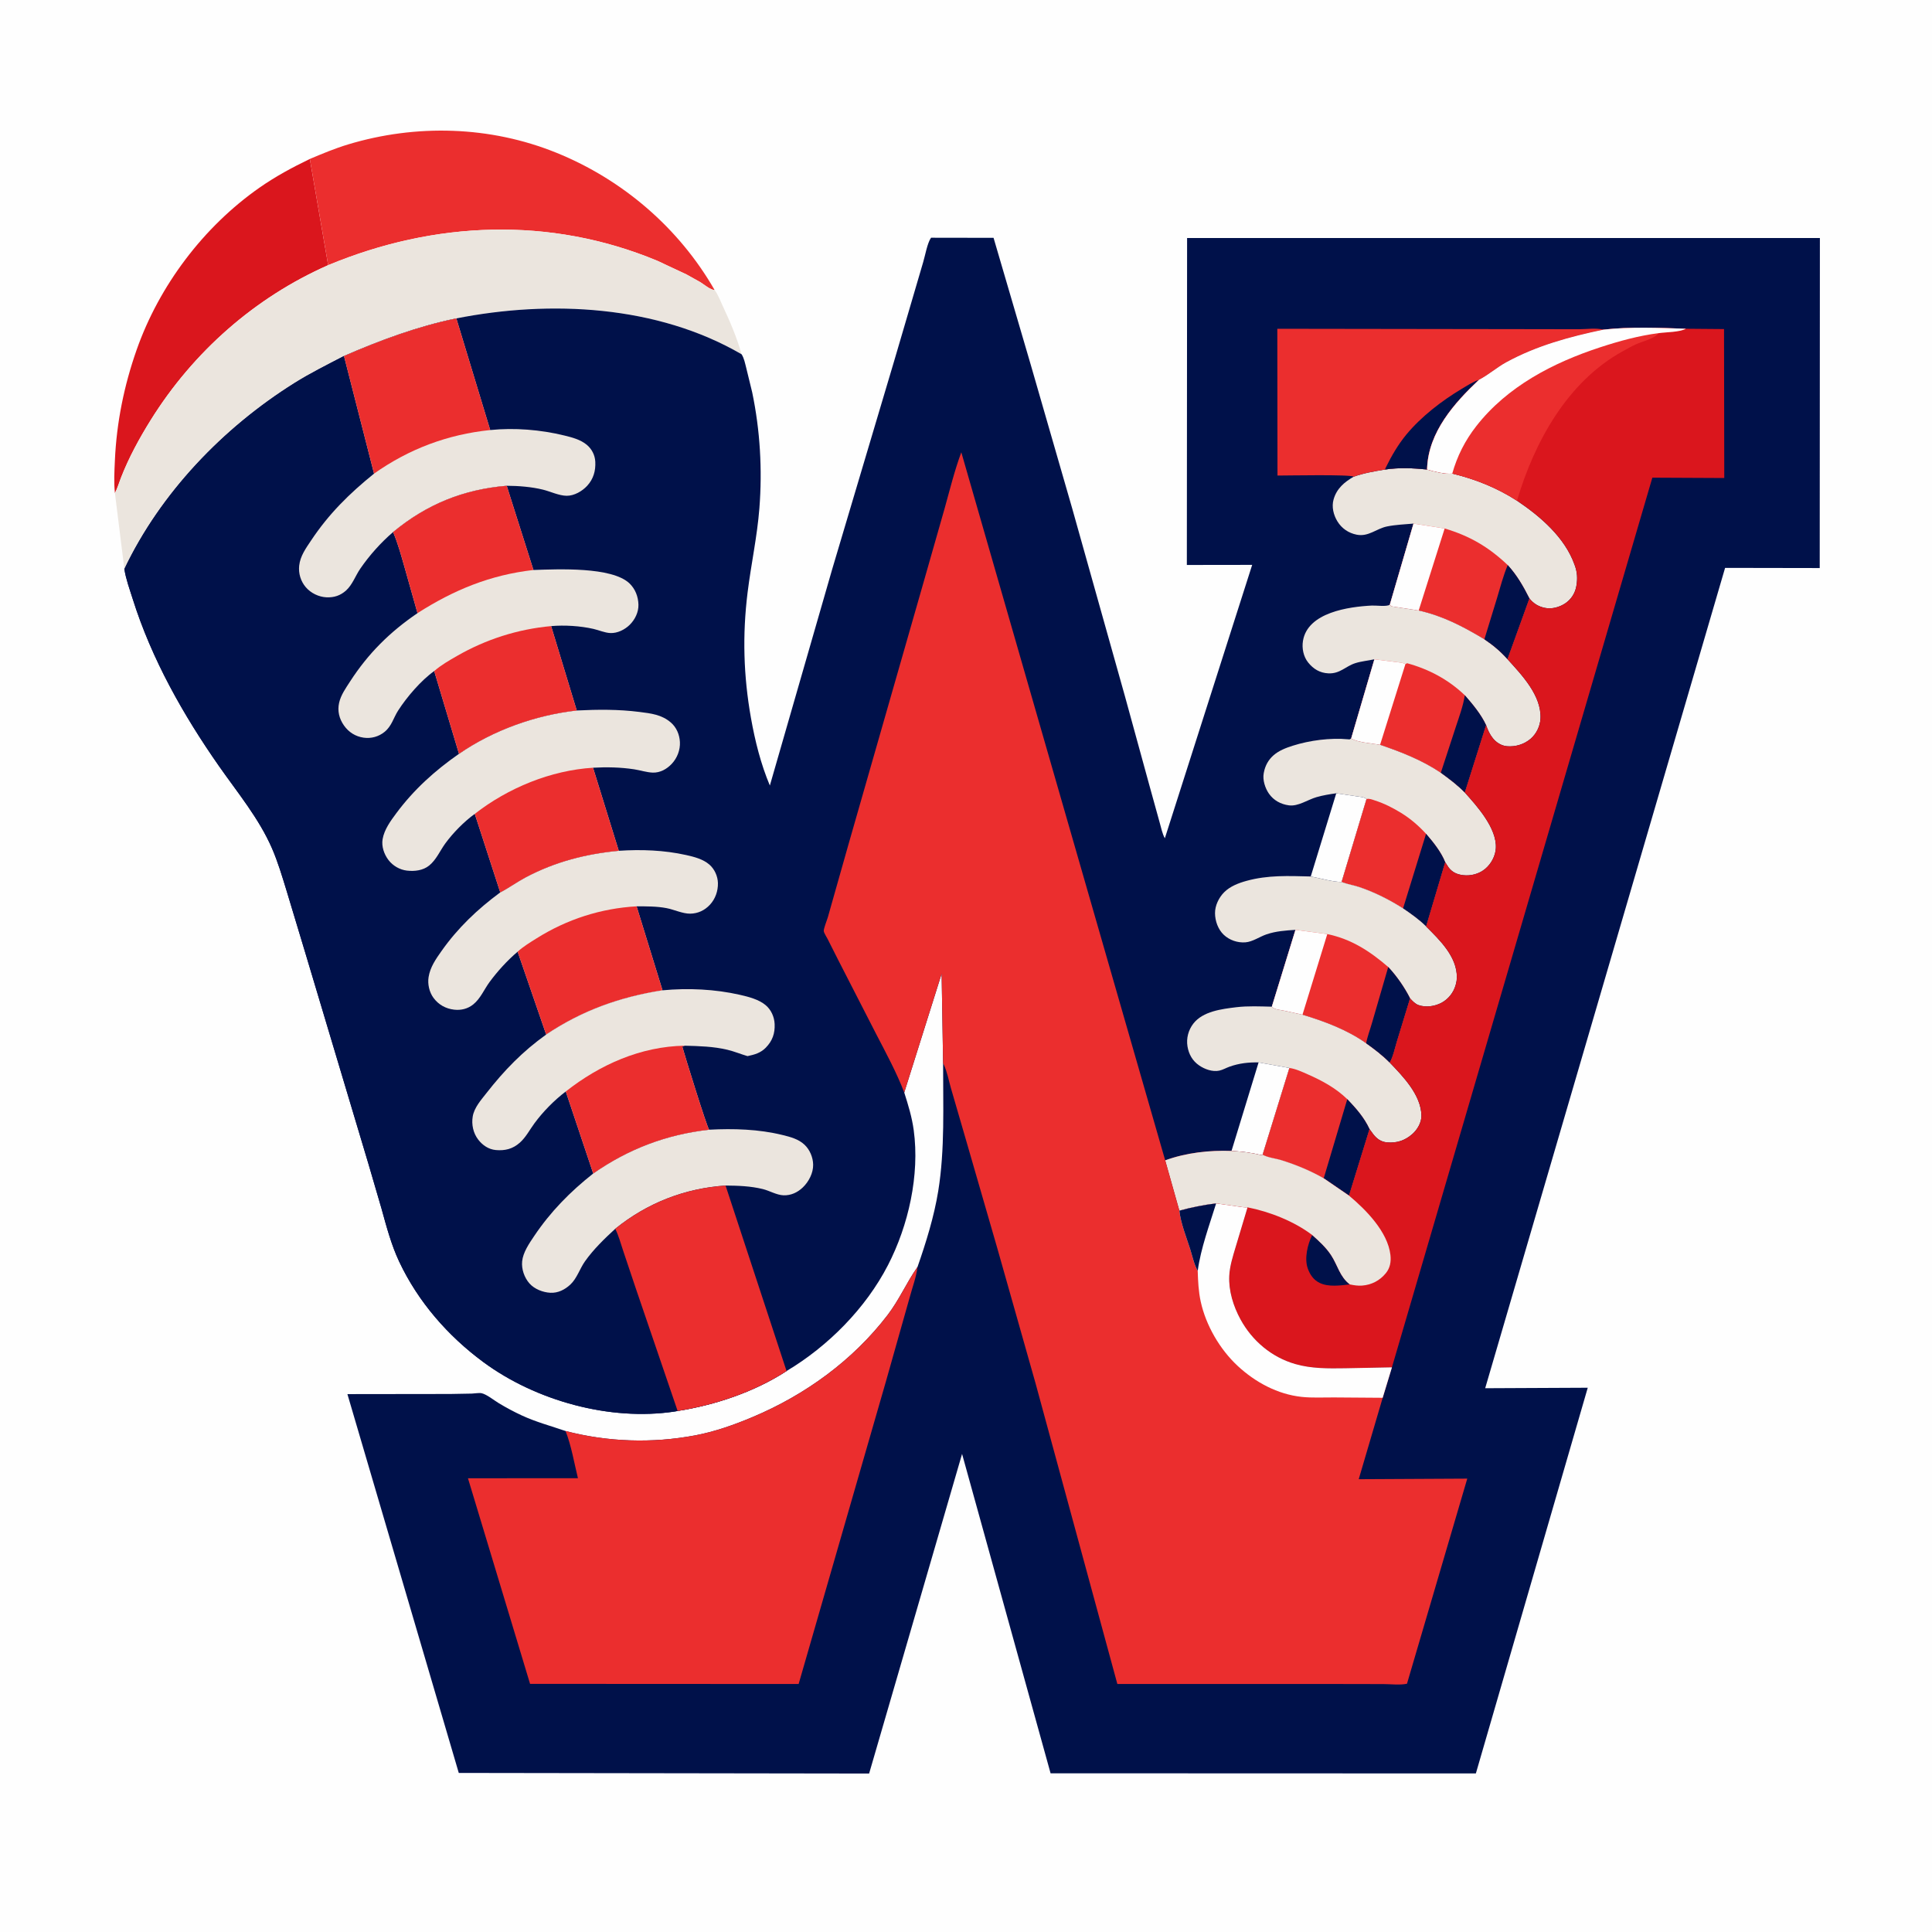
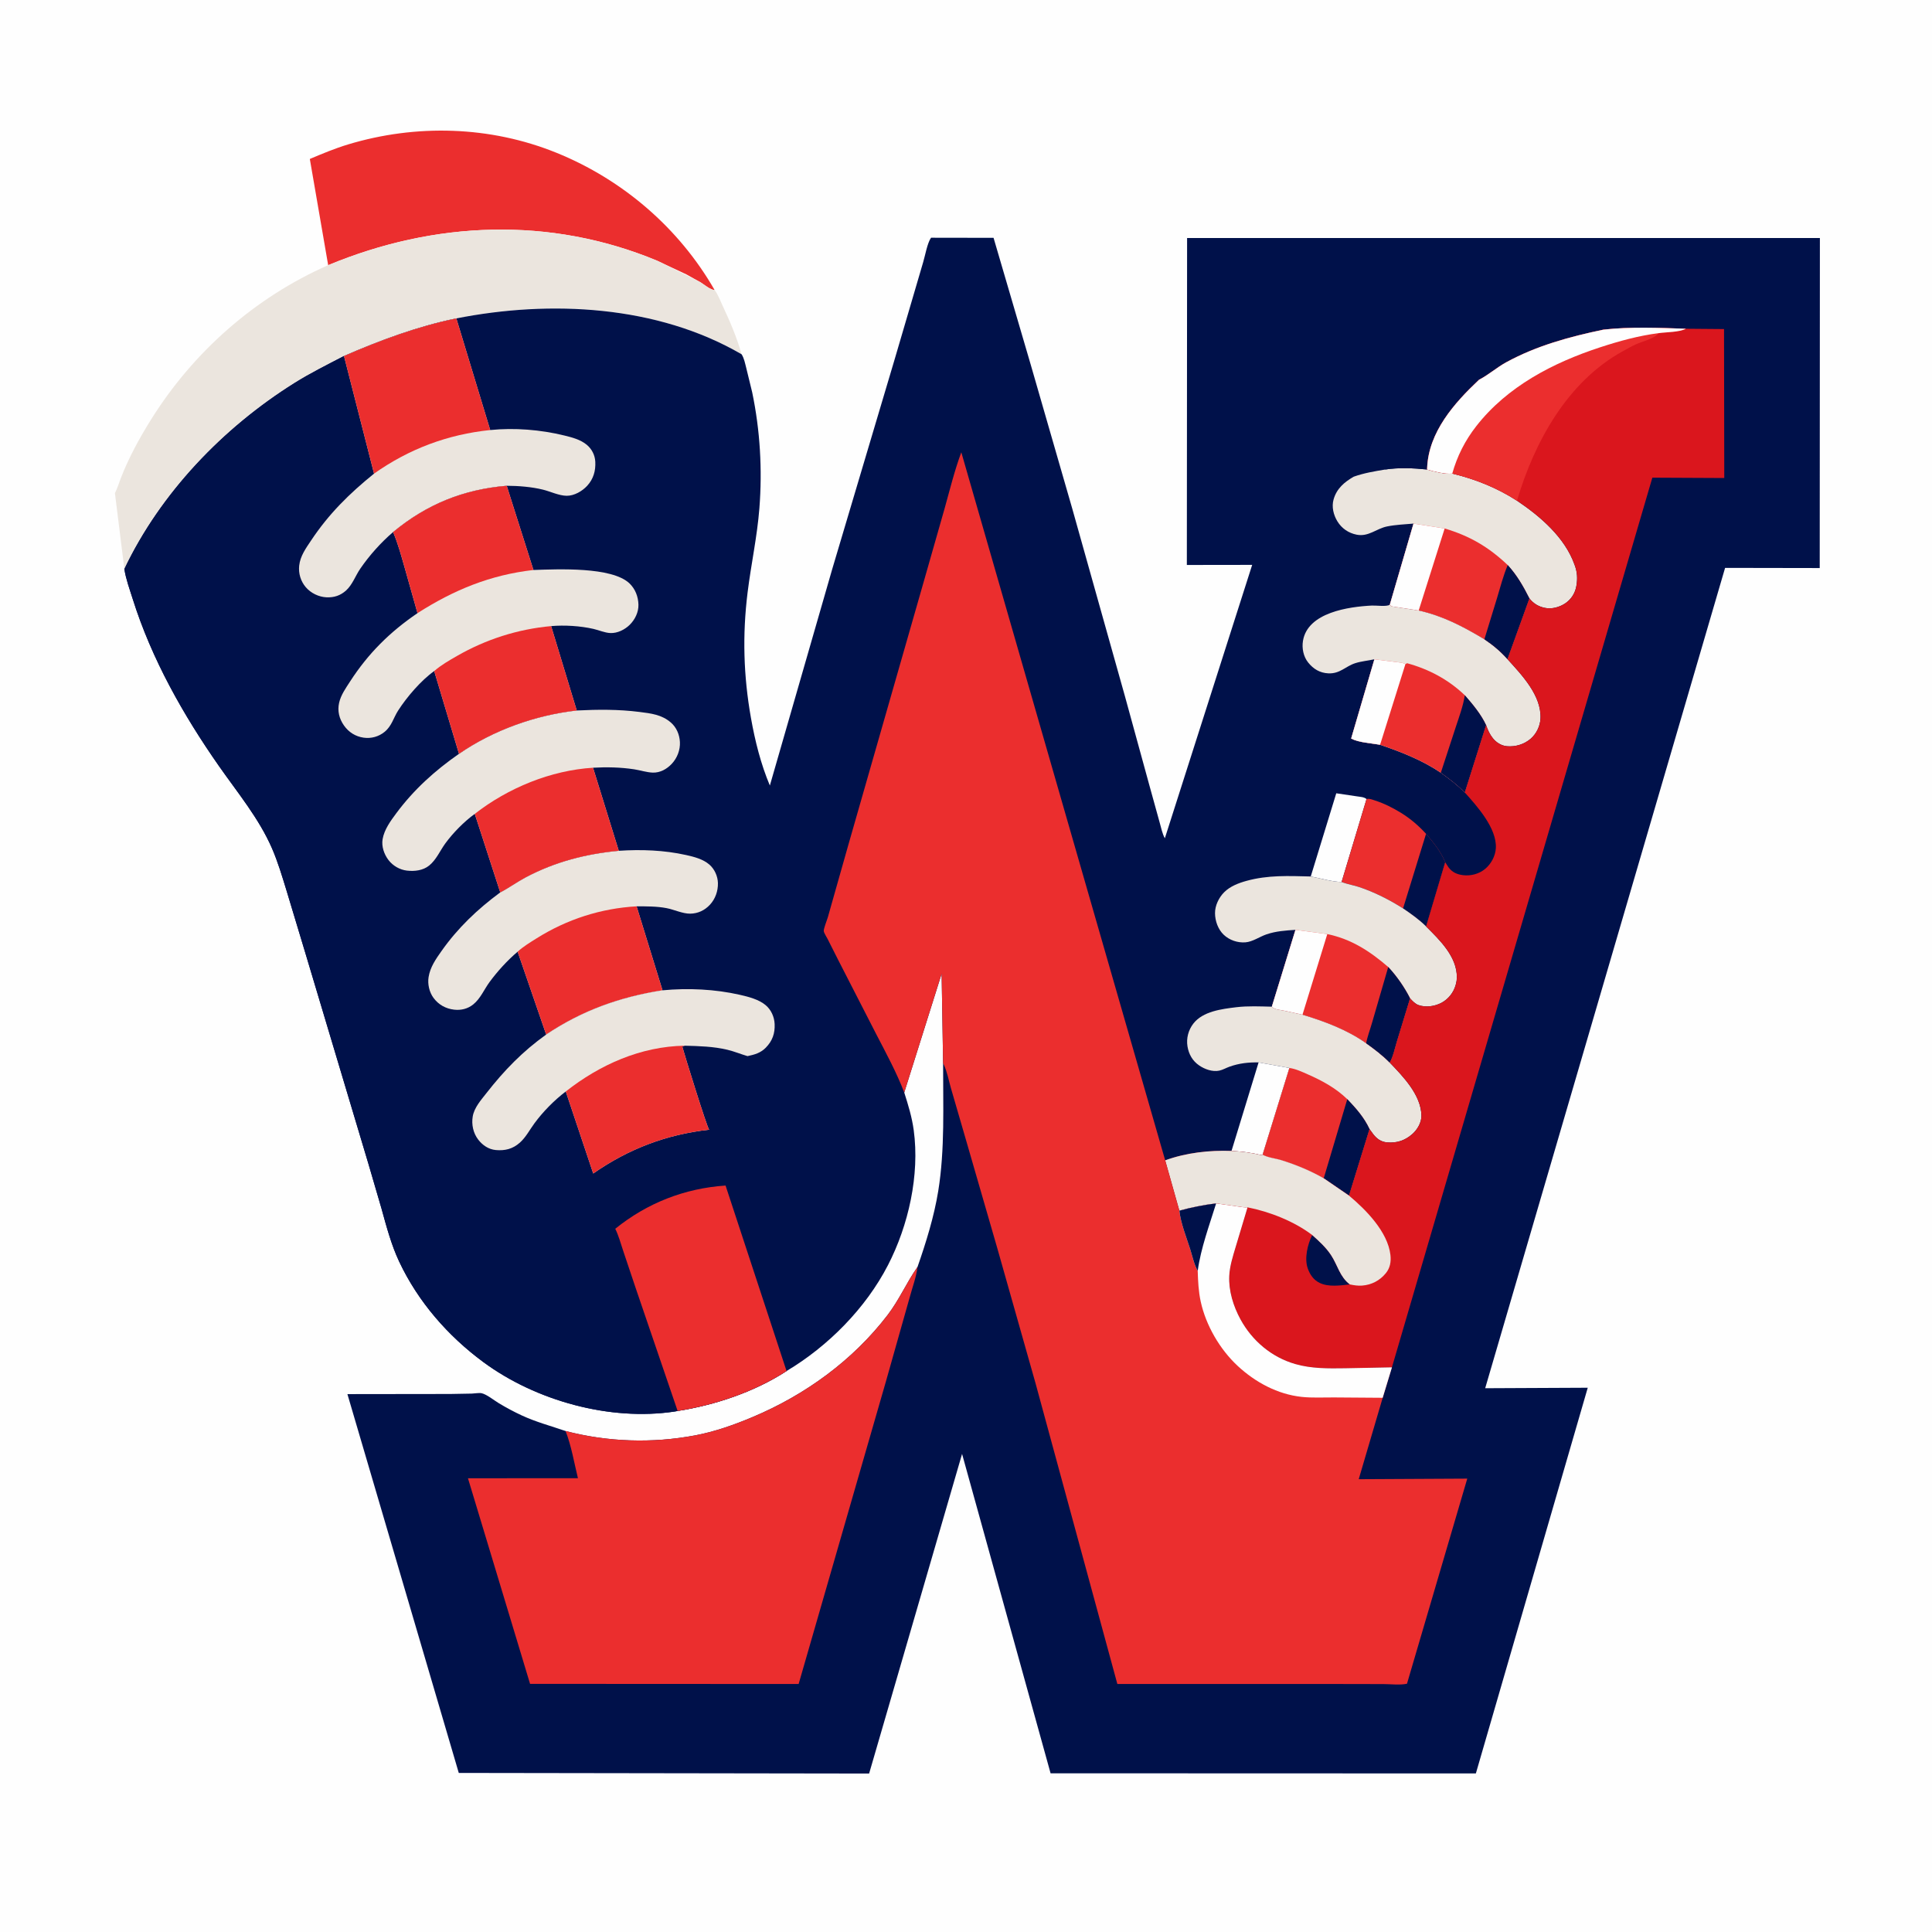
<svg xmlns="http://www.w3.org/2000/svg" version="1.1" style="display: block;" viewBox="0 0 2048 2048" width="1024" height="1024">
  <path transform="translate(0,0)" fill="rgb(254,254,254)" d="M -0 -0 L 2048 0 L 2048 2048 L -0 2048 L -0 -0 z" />
-   <path transform="translate(0,0)" fill="rgb(218,22,29)" d="M 121.832 522.72 C 120.559 511.3 121.281 499.62 121.785 488.169 C 123.557 447.936 131.523 408.666 144.897 370.676 C 168.836 302.673 215.807 240.37 274.997 198.974 C 291.908 187.146 309.874 177.439 328.429 168.503 L 347.875 281.093 C 270.117 315.372 204.836 373.105 159.91 445.069 C 147.839 464.404 136.597 484.988 128.315 506.257 C 126.201 511.685 124.496 517.555 121.832 522.72 z" />
  <path transform="translate(0,0)" fill="rgb(235,46,46)" d="M 328.429 168.503 C 341.704 162.907 355.203 157.257 369 153.095 C 441.296 131.289 519.727 133.509 589.884 161.953 C 660.03 190.392 719.883 241.712 757.52 307.463 C 752.962 307.262 746.384 301.617 742.528 299.205 L 727.679 290.916 L 696.543 276.327 C 582.942 229.194 460.574 234.274 347.875 281.093 L 328.429 168.503 z" />
-   <path transform="translate(0,0)" fill="rgb(235,229,222)" d="M 347.875 281.093 C 460.574 234.274 582.942 229.194 696.543 276.327 L 727.679 290.916 L 742.528 299.205 C 746.384 301.617 752.962 307.262 757.52 307.463 C 761.295 312.422 763.38 318.518 766.021 324.139 C 773.893 340.888 781.065 357.665 786.1 375.531 C 696.596 323.426 583.277 317.881 483.73 337.513 C 442.7 345.98 402.986 360.72 364.648 377.379 C 346.972 386.604 328.878 395.558 311.989 406.157 C 236.525 453.517 170.239 522.479 131.83 603.211 L 121.832 522.72 C 124.496 517.555 126.201 511.685 128.315 506.257 C 136.597 484.988 147.839 464.404 159.91 445.069 C 204.836 373.105 270.117 315.372 347.875 281.093 z" />
+   <path transform="translate(0,0)" fill="rgb(235,229,222)" d="M 347.875 281.093 C 460.574 234.274 582.942 229.194 696.543 276.327 L 742.528 299.205 C 746.384 301.617 752.962 307.262 757.52 307.463 C 761.295 312.422 763.38 318.518 766.021 324.139 C 773.893 340.888 781.065 357.665 786.1 375.531 C 696.596 323.426 583.277 317.881 483.73 337.513 C 442.7 345.98 402.986 360.72 364.648 377.379 C 346.972 386.604 328.878 395.558 311.989 406.157 C 236.525 453.517 170.239 522.479 131.83 603.211 L 121.832 522.72 C 124.496 517.555 126.201 511.685 128.315 506.257 C 136.597 484.988 147.839 464.404 159.91 445.069 C 204.836 373.105 270.117 315.372 347.875 281.093 z" />
  <path transform="translate(0,0)" fill="rgb(0,17,74)" d="M 786.1 375.531 C 788.861 379.823 789.761 385.11 791.042 390 L 797.348 415.827 C 805.773 456.234 808.189 497.67 804.982 538.806 C 802.643 568.807 796.183 598.155 792.489 627.961 C 786.89 673.133 788.108 716.395 796.052 761.118 C 800.379 785.472 806.471 809.86 816.079 832.698 L 882.14 603.443 L 948.182 381.512 L 978.554 278.075 C 980.669 271.145 982.986 257.482 986.952 252.005 L 1053.21 252.111 L 1092.67 386.758 L 1136.64 539.16 L 1192.53 738.217 L 1218.88 834.261 L 1229.23 871.671 C 1230.81 877.088 1232.01 883.707 1234.79 888.591 L 1327.36 598.791 L 1258.11 598.885 L 1258.37 252.335 L 1929.16 252.295 L 1928.98 602.153 L 1828.67 601.979 L 1574.36 1471.57 L 1683.08 1471.06 L 1564.48 1879.92 L 1113.66 1879.77 L 1019.83 1541.21 L 921.301 1880.03 L 486.323 1879.39 L 368.273 1477.82 L 477.363 1477.68 L 500.211 1477.26 C 502.973 1477.17 508 1476.29 510.586 1476.88 C 515.947 1478.09 523.541 1484.27 528.487 1487.27 C 536.42 1492.07 544.533 1496.43 552.948 1500.34 C 568.217 1507.43 583.756 1511.49 599.531 1516.94 C 644.375 1528.61 691.276 1530.11 736.787 1521.57 C 757.675 1517.66 778.272 1510.35 797.811 1502.12 C 853.479 1478.7 903.933 1442.21 940.891 1393.98 C 953.033 1378.14 960.782 1360.05 972.016 1343.86 L 972.575 1343.07 C 981.614 1317.18 990.187 1289.63 994.58 1262.5 C 1001.74 1218.29 999.622 1171.72 999.732 1127.01 L 998.171 1032.18 L 958.534 1158.1 C 962.749 1171.31 966.73 1184.33 968.598 1198.12 C 975.023 1245.6 963.054 1298.91 941.279 1341.13 C 917.722 1386.81 877.827 1427.09 833.786 1453.35 C 799.707 1475.47 758.306 1489.35 718.326 1495.69 L 715.353 1496.25 C 646.784 1506.67 567.972 1484.91 512.351 1443.85 C 474.726 1416.08 443.213 1379.9 423.209 1337.48 C 414.754 1319.55 409.678 1300.16 404.401 1281.11 L 390.693 1234.2 L 323.868 1010.84 L 303.688 943.881 C 299.069 928.884 294.581 913.672 288.322 899.258 C 274.594 867.64 251.772 840.164 232.116 812.04 C 194.107 757.655 160.718 698.511 140.722 635.015 C 137.463 624.665 133.497 613.942 131.83 603.211 C 170.239 522.479 236.525 453.517 311.989 406.157 C 328.878 395.558 346.972 386.604 364.648 377.379 C 402.986 360.72 442.7 345.98 483.73 337.513 C 583.277 317.881 696.596 323.426 786.1 375.531 z" />
  <path transform="translate(0,0)" fill="rgb(254,254,254)" d="M 1416.5 840.917 L 1438.82 844.224 C 1442.25 844.79 1445.82 844.768 1448.57 846.998 L 1422.13 934.945 C 1411.58 934.663 1399.89 931.057 1389.45 929.1 L 1416.5 840.917 z" />
  <path transform="translate(0,0)" fill="rgb(254,254,254)" d="M 1334.16 1126.21 L 1366.82 1132.09 L 1338.39 1224.06 L 1336.91 1224.5 C 1326.71 1221.85 1315.97 1220.6 1305.46 1220.03 L 1334.16 1126.21 z" />
-   <path transform="translate(0,0)" fill="rgb(235,229,222)" d="M 1432.28 782.893 C 1440.2 787.159 1453.85 787.87 1462.95 789.472 C 1485.63 797.236 1507.29 805.658 1527.34 819.118 C 1536.3 825.636 1545.05 832.099 1552.76 840.119 C 1565.86 854.7 1586.79 877.984 1585.66 899 C 1585.21 907.365 1580.71 915.736 1574.34 921.049 C 1567.89 926.427 1559.15 928.712 1550.87 927.701 C 1544.53 926.927 1539.39 924.675 1535.5 919.428 L 1531.99 914.016 L 1511.73 982.098 C 1504.47 974.833 1495.77 968.719 1487.3 962.964 C 1472.97 953.825 1457.1 945.8 1440.97 940.371 C 1435.26 938.447 1429.19 937.526 1423.57 935.484 L 1422.13 934.945 L 1448.57 846.998 C 1445.82 844.768 1442.25 844.79 1438.82 844.224 L 1416.5 840.917 C 1409.5 841.882 1402.32 843.056 1395.54 845.013 C 1386.16 847.715 1376.13 855.05 1366.23 853.692 C 1357.66 852.516 1350.23 848.532 1345.18 841.385 C 1341.11 835.618 1338.29 826.829 1339.57 819.804 L 1339.83 818.5 C 1341.21 811.497 1344.6 805.352 1350.02 800.628 C 1355.78 795.597 1363.2 792.761 1370.4 790.478 C 1388.32 784.792 1410.3 781.91 1429.07 783.687 L 1430.5 783.833 L 1432.28 782.893 z" />
  <path transform="translate(0,0)" fill="rgb(235,46,46)" d="M 1448.57 846.998 C 1451.76 846.25 1454.54 847.602 1457.61 848.583 C 1467.37 851.7 1476.67 856.439 1485.37 861.803 C 1495.22 867.869 1503.89 875.371 1511.68 883.875 C 1519.25 892.692 1527.67 903.095 1531.99 914.016 L 1511.73 982.098 C 1504.47 974.833 1495.77 968.719 1487.3 962.964 C 1472.97 953.825 1457.1 945.8 1440.97 940.371 C 1435.26 938.447 1429.19 937.526 1423.57 935.484 L 1422.13 934.945 L 1448.57 846.998 z" />
  <path transform="translate(0,0)" fill="rgb(0,17,74)" d="M 1511.68 883.875 C 1519.25 892.692 1527.67 903.095 1531.99 914.016 L 1511.73 982.098 C 1504.47 974.833 1495.77 968.719 1487.3 962.964 L 1511.68 883.875 z" />
  <path transform="translate(0,0)" fill="rgb(235,229,222)" d="M 1348.2 1067.13 C 1350.98 1070.22 1356.69 1070.39 1360.62 1071.19 L 1380.7 1075.59 C 1404.09 1082.65 1428.14 1091.61 1448.21 1105.89 C 1457.1 1112.21 1465.5 1118.63 1473.19 1126.39 C 1487.32 1141.16 1506.31 1160.56 1506.77 1182.51 C 1506.92 1189.85 1502.48 1197.43 1497.11 1202.16 C 1489.25 1209.09 1480.42 1211.93 1470.06 1210.95 C 1463.9 1210.36 1459.49 1207.13 1455.78 1202.4 L 1451.75 1196.88 L 1430 1267.4 L 1403.2 1249.05 C 1389.18 1241 1373.93 1234.74 1358.52 1229.9 C 1351.97 1227.85 1344.41 1227.3 1338.39 1224.06 L 1366.82 1132.09 L 1334.16 1126.21 C 1323.41 1125.99 1313.57 1127.09 1303.4 1130.7 C 1299.82 1131.97 1296.18 1134.12 1292.5 1134.91 C 1285.31 1136.45 1277.05 1133.44 1271.17 1129.42 C 1264.11 1124.58 1260.13 1117.55 1258.77 1109.16 C 1257.4 1100.66 1259.71 1091.93 1264.94 1085.13 C 1275.04 1071.97 1295.16 1069.57 1310.5 1067.7 C 1322.83 1066.21 1335.78 1066.84 1348.2 1067.13 z" />
  <path transform="translate(0,0)" fill="rgb(235,46,46)" d="M 1366.82 1132.09 C 1373.27 1132.92 1380.17 1136.16 1386.11 1138.77 C 1401.5 1145.52 1416.01 1153.39 1428.18 1165.17 C 1437.49 1174.95 1445.98 1184.51 1451.75 1196.88 L 1430 1267.4 L 1403.2 1249.05 C 1389.18 1241 1373.93 1234.74 1358.52 1229.9 C 1351.97 1227.85 1344.41 1227.3 1338.39 1224.06 L 1366.82 1132.09 z" />
  <path transform="translate(0,0)" fill="rgb(0,17,74)" d="M 1428.18 1165.17 C 1437.49 1174.95 1445.98 1184.51 1451.75 1196.88 L 1430 1267.4 L 1403.2 1249.05 L 1428.18 1165.17 z" />
  <path transform="translate(0,0)" fill="rgb(235,229,222)" d="M 1389.45 929.1 C 1399.89 931.057 1411.58 934.663 1422.13 934.945 L 1423.57 935.484 C 1429.19 937.526 1435.26 938.447 1440.97 940.371 C 1457.1 945.8 1472.97 953.825 1487.3 962.964 C 1495.77 968.719 1504.47 974.833 1511.73 982.098 C 1526.13 996.457 1544.51 1014.05 1544.32 1036.06 C 1544.3 1038.59 1544 1040.64 1543.34 1043.06 L 1542.99 1044.38 C 1540.79 1052.19 1535.19 1059.23 1527.97 1063.03 C 1520.82 1066.79 1511.43 1068.16 1503.69 1065.43 C 1500.13 1064.17 1497.23 1061.04 1494.74 1058.31 L 1480.57 1104.68 C 1478.5 1111.55 1476.75 1120.16 1473.19 1126.39 C 1465.5 1118.63 1457.1 1112.21 1448.21 1105.89 C 1428.14 1091.61 1404.09 1082.65 1380.7 1075.59 L 1360.62 1071.19 C 1356.69 1070.39 1350.98 1070.22 1348.2 1067.13 L 1373.25 985.687 C 1362.76 986.348 1352.58 987.041 1342.56 990.444 C 1335.22 992.938 1327.86 998.343 1320.14 998.924 C 1311.88 999.546 1303.28 996.631 1297.24 990.926 C 1291.18 985.199 1288.03 976.269 1287.97 968.043 C 1287.9 959.954 1292.04 951.416 1297.71 945.772 C 1303.99 939.52 1312.82 936.105 1321.22 933.781 C 1344.07 927.457 1366.07 928.538 1389.45 929.1 z" />
  <path transform="translate(0,0)" fill="rgb(235,46,46)" d="M 1373.25 985.687 L 1406.98 990.18 C 1432.53 995.448 1452.19 1008.36 1471.59 1025.07 C 1480.64 1034.8 1488.75 1046.45 1494.74 1058.31 L 1480.57 1104.68 C 1478.5 1111.55 1476.75 1120.16 1473.19 1126.39 C 1465.5 1118.63 1457.1 1112.21 1448.21 1105.89 C 1428.14 1091.61 1404.09 1082.65 1380.7 1075.59 L 1360.62 1071.19 C 1356.69 1070.39 1350.98 1070.22 1348.2 1067.13 L 1373.25 985.687 z" />
  <path transform="translate(0,0)" fill="rgb(0,17,74)" d="M 1471.59 1025.07 C 1480.64 1034.8 1488.75 1046.45 1494.74 1058.31 L 1480.57 1104.68 C 1478.5 1111.55 1476.75 1120.16 1473.19 1126.39 C 1465.5 1118.63 1457.1 1112.21 1448.21 1105.89 C 1449.47 1098.81 1452.38 1091.38 1454.36 1084.41 L 1471.59 1025.07 z" />
  <path transform="translate(0,0)" fill="rgb(254,254,254)" d="M 1373.25 985.687 L 1406.98 990.18 L 1380.7 1075.59 L 1360.62 1071.19 C 1356.69 1070.39 1350.98 1070.22 1348.2 1067.13 L 1373.25 985.687 z" />
  <path transform="translate(0,0)" fill="rgb(235,229,222)" d="M 1456.92 698.874 C 1450.32 700.326 1443.27 700.915 1436.84 702.929 C 1426.28 706.234 1420.53 714.403 1408.03 713.777 C 1399.11 713.33 1392.23 709.184 1386.7 702.28 C 1381.68 696.032 1379.91 687.194 1381.2 679.344 C 1386.15 649.151 1429.87 643.117 1454.28 641.918 C 1458.77 641.698 1470.2 643.342 1473.26 640.988 C 1474.49 642.027 1474.91 642.824 1476.56 642.951 L 1503.88 647.112 C 1529.82 652.962 1550.93 664.098 1573.52 677.643 C 1582.86 683.939 1590.48 690.303 1598 698.758 C 1613.26 715.619 1634.2 737.357 1632.97 761.79 C 1632.56 769.802 1628.62 777.875 1622.56 783.116 C 1615.74 789.014 1606.37 791.832 1597.43 791.028 C 1591.49 790.495 1586.15 787.109 1582.46 782.511 C 1579.18 778.431 1577.03 773.603 1575.33 768.688 L 1552.76 840.119 C 1545.05 832.099 1536.3 825.636 1527.34 819.118 C 1507.29 805.658 1485.63 797.236 1462.95 789.472 C 1453.85 787.87 1440.2 787.159 1432.28 782.893 L 1456.92 698.874 z" />
  <path transform="translate(0,0)" fill="rgb(235,46,46)" d="M 1456.92 698.874 L 1480.13 701.809 C 1483.12 702.246 1487.27 702.302 1489.76 704.101 L 1491.5 703.032 C 1514.56 709.274 1535.43 720.409 1552.77 736.995 C 1561.1 746.52 1569.96 757.15 1575.33 768.688 L 1552.76 840.119 C 1545.05 832.099 1536.3 825.636 1527.34 819.118 C 1507.29 805.658 1485.63 797.236 1462.95 789.472 C 1453.85 787.87 1440.2 787.159 1432.28 782.893 L 1456.92 698.874 z" />
  <path transform="translate(0,0)" fill="rgb(0,17,74)" d="M 1552.77 736.995 C 1561.1 746.52 1569.96 757.15 1575.33 768.688 L 1552.76 840.119 C 1545.05 832.099 1536.3 825.636 1527.34 819.118 L 1543.35 770.169 C 1546.95 759.196 1550.98 748.449 1552.77 736.995 z" />
  <path transform="translate(0,0)" fill="rgb(254,254,254)" d="M 1456.92 698.874 L 1480.13 701.809 C 1483.12 702.246 1487.27 702.302 1489.76 704.101 L 1462.95 789.472 C 1453.85 787.87 1440.2 787.159 1432.28 782.893 L 1456.92 698.874 z" />
  <path transform="translate(0,0)" fill="rgb(235,229,222)" d="M 1468.39 497.704 C 1482.26 495.493 1498.93 496.197 1512.78 497.679 C 1519.74 499.781 1532.32 502.914 1539.47 501.991 C 1563.84 507.858 1586.96 517.087 1608.06 530.759 C 1632.9 547.437 1659.04 569.883 1669.21 599 L 1669.71 600.4 C 1671.9 606.8 1672.3 613.358 1671.19 620 L 1670.97 621.437 C 1669.7 628.764 1665.51 635.348 1659.32 639.5 C 1653.16 643.64 1645.02 645.92 1637.64 644.376 C 1630.69 642.923 1625.7 639.869 1621.26 634.395 L 1598 698.758 C 1590.48 690.303 1582.86 683.939 1573.52 677.643 C 1550.93 664.098 1529.82 652.962 1503.88 647.112 L 1476.56 642.951 C 1474.91 642.824 1474.49 642.027 1473.26 640.988 L 1498.38 555.029 C 1489.2 555.828 1479.53 556.22 1470.5 558.019 C 1458.96 560.318 1450.75 569.251 1438.19 566.796 C 1429.49 565.096 1422.28 560.166 1417.67 552.607 C 1413.54 545.837 1411.42 537.213 1413.66 529.378 C 1416.97 517.821 1425.09 511.017 1435.02 505.294 C 1445.76 501.468 1457.19 499.55 1468.39 497.704 z" />
  <path transform="translate(0,0)" fill="rgb(235,46,46)" d="M 1498.38 555.029 L 1531.4 560.205 C 1558.13 568.172 1577.97 579.819 1598.27 599.022 C 1608.09 609.832 1614.69 621.389 1621.26 634.395 L 1598 698.758 C 1590.48 690.303 1582.86 683.939 1573.52 677.643 C 1550.93 664.098 1529.82 652.962 1503.88 647.112 L 1476.56 642.951 C 1474.91 642.824 1474.49 642.027 1473.26 640.988 L 1498.38 555.029 z" />
  <path transform="translate(0,0)" fill="rgb(0,17,74)" d="M 1573.52 677.643 L 1586.89 634.043 C 1590.41 622.418 1593.5 610.175 1598.27 599.022 C 1608.09 609.832 1614.69 621.389 1621.26 634.395 L 1598 698.758 C 1590.48 690.303 1582.86 683.939 1573.52 677.643 z" />
  <path transform="translate(0,0)" fill="rgb(254,254,254)" d="M 1498.38 555.029 L 1531.4 560.205 L 1503.88 647.112 L 1476.56 642.951 C 1474.91 642.824 1474.49 642.027 1473.26 640.988 L 1498.38 555.029 z" />
-   <path transform="translate(0,0)" fill="rgb(235,46,46)" d="M 1435.02 505.294 C 1431.01 502.763 1364.89 504.124 1354.19 504.113 L 1354 348.521 L 1614.97 348.895 L 1673.32 348.994 C 1681.74 348.997 1691.6 347.44 1699.72 349.43 C 1663.94 356.92 1629.1 366.345 1596.78 383.956 C 1586.77 389.412 1577.75 397.49 1567.85 402.531 C 1541.58 427.255 1514.38 457.871 1512.83 496.064 L 1512.78 497.679 C 1498.93 496.197 1482.26 495.493 1468.39 497.704 C 1457.19 499.55 1445.76 501.468 1435.02 505.294 z" />
  <path transform="translate(0,0)" fill="rgb(0,17,74)" d="M 1468.39 497.704 C 1468.56 496.173 1468.37 496.953 1469.25 495.135 C 1475.12 483.103 1482.22 471.051 1490.74 460.709 C 1506.36 441.767 1528.23 424.912 1549.28 412.317 C 1555.25 408.751 1561.27 404.819 1567.85 402.531 C 1541.58 427.255 1514.38 457.871 1512.83 496.064 L 1512.78 497.679 C 1498.93 496.197 1482.26 495.493 1468.39 497.704 z" />
  <path transform="translate(0,0)" fill="rgb(235,46,46)" d="M 972.575 1343.07 C 971.311 1353.76 967.189 1364.52 964.409 1374.92 L 938.957 1464.94 L 846.585 1785.11 L 561.891 1784.97 L 496.055 1567.01 L 612.63 1566.96 C 608.667 1550.69 605.626 1532.48 599.531 1516.94 C 644.375 1528.61 691.276 1530.11 736.787 1521.57 C 757.675 1517.66 778.272 1510.35 797.811 1502.12 C 853.479 1478.7 903.933 1442.21 940.891 1393.98 C 953.033 1378.14 960.782 1360.05 972.016 1343.86 L 972.575 1343.07 z" />
  <path transform="translate(0,0)" fill="rgb(218,22,29)" d="M 1699.72 349.43 C 1727.83 346.232 1758.84 347.513 1787.13 348.489 L 1827.55 348.828 L 1827.8 506.725 L 1751.56 506.363 L 1475.5 1449.46 L 1425.85 1450.43 C 1408.22 1450.7 1390.08 1450.9 1373 1445.96 C 1347.89 1438.71 1327.33 1421.31 1314.91 1398.51 C 1307.41 1384.74 1302.27 1368.31 1303.03 1352.5 C 1303.53 1342.04 1306.93 1331.6 1309.89 1321.63 L 1322.44 1279.83 C 1319.59 1280.23 1315.53 1279.31 1312.63 1279 L 1289.15 1275.65 C 1275.77 1277.27 1263.2 1279.79 1250.18 1283.35 L 1235.15 1230.01 C 1257.08 1221.96 1282.21 1219.13 1305.46 1220.03 C 1315.97 1220.6 1326.71 1221.85 1336.91 1224.5 L 1338.39 1224.06 C 1344.41 1227.3 1351.97 1227.85 1358.52 1229.9 C 1373.93 1234.74 1389.18 1241 1403.2 1249.05 L 1430 1267.4 L 1451.75 1196.88 L 1455.78 1202.4 C 1459.49 1207.13 1463.9 1210.36 1470.06 1210.95 C 1480.42 1211.93 1489.25 1209.09 1497.11 1202.16 C 1502.48 1197.43 1506.92 1189.85 1506.77 1182.51 C 1506.31 1160.56 1487.32 1141.16 1473.19 1126.39 C 1476.75 1120.16 1478.5 1111.55 1480.57 1104.68 L 1494.74 1058.31 C 1497.23 1061.04 1500.13 1064.17 1503.69 1065.43 C 1511.43 1068.16 1520.82 1066.79 1527.97 1063.03 C 1535.19 1059.23 1540.79 1052.19 1542.99 1044.38 L 1543.34 1043.06 C 1544 1040.64 1544.3 1038.59 1544.32 1036.06 C 1544.51 1014.05 1526.13 996.457 1511.73 982.098 L 1531.99 914.016 L 1535.5 919.428 C 1539.39 924.675 1544.53 926.927 1550.87 927.701 C 1559.15 928.712 1567.89 926.427 1574.34 921.049 C 1580.71 915.736 1585.21 907.365 1585.66 899 C 1586.79 877.984 1565.86 854.7 1552.76 840.119 L 1575.33 768.688 C 1577.03 773.603 1579.18 778.431 1582.46 782.511 C 1586.15 787.109 1591.49 790.495 1597.43 791.028 C 1606.37 791.832 1615.74 789.014 1622.56 783.116 C 1628.62 777.875 1632.56 769.802 1632.97 761.79 C 1634.2 737.357 1613.26 715.619 1598 698.758 L 1621.26 634.395 C 1625.7 639.869 1630.69 642.923 1637.64 644.376 C 1645.02 645.92 1653.16 643.64 1659.32 639.5 C 1665.51 635.348 1669.7 628.764 1670.97 621.437 L 1671.19 620 C 1672.3 613.358 1671.9 606.8 1669.71 600.4 L 1669.21 599 C 1659.04 569.883 1632.9 547.437 1608.06 530.759 C 1586.96 517.087 1563.84 507.858 1539.47 501.991 C 1532.32 502.914 1519.74 499.781 1512.78 497.679 L 1512.83 496.064 C 1514.38 457.871 1541.58 427.255 1567.85 402.531 C 1577.75 397.49 1586.77 389.412 1596.78 383.956 C 1629.1 366.345 1663.94 356.92 1699.72 349.43 z" />
  <path transform="translate(0,0)" fill="rgb(0,17,74)" d="M 1390.98 1309.17 C 1398.25 1315.61 1405.67 1322.4 1411.04 1330.59 C 1418.09 1341.33 1420.06 1353.26 1430.85 1361.53 C 1420.68 1362.62 1408.45 1364.53 1398.9 1359.93 C 1392.42 1356.81 1388.62 1351.16 1386.28 1344.57 C 1382.51 1333.94 1386.12 1319.09 1390.98 1309.17 z" />
  <path transform="translate(0,0)" fill="rgb(235,229,222)" d="M 1305.46 1220.03 C 1315.97 1220.6 1326.71 1221.85 1336.91 1224.5 L 1338.39 1224.06 C 1344.41 1227.3 1351.97 1227.85 1358.52 1229.9 C 1373.93 1234.74 1389.18 1241 1403.2 1249.05 L 1430 1267.4 C 1447.92 1282.29 1471.14 1305.85 1473.92 1330.33 C 1474.73 1337.43 1473.61 1344.05 1468.99 1349.7 C 1462.6 1357.49 1453.94 1362 1443.87 1362.78 C 1439.47 1363.13 1435.14 1362.42 1430.85 1361.53 C 1420.06 1353.26 1418.09 1341.33 1411.04 1330.59 C 1405.67 1322.4 1398.25 1315.61 1390.98 1309.17 C 1371.94 1294.67 1345.84 1284.42 1322.44 1279.83 C 1319.59 1280.23 1315.53 1279.31 1312.63 1279 L 1289.15 1275.65 C 1275.77 1277.27 1263.2 1279.79 1250.18 1283.35 L 1235.15 1230.01 C 1257.08 1221.96 1282.21 1219.13 1305.46 1220.03 z" />
  <path transform="translate(0,0)" fill="rgb(235,46,46)" d="M 1699.72 349.43 C 1727.83 346.232 1758.84 347.513 1787.13 348.489 C 1779.99 352.227 1766.62 351.974 1758.35 353.125 C 1753.5 359.16 1741.46 361.7 1734.29 364.926 C 1729.39 367.131 1724.72 369.87 1720.02 372.456 C 1661.43 404.662 1626.44 468.696 1608.06 530.759 C 1586.96 517.087 1563.84 507.858 1539.47 501.991 C 1532.32 502.914 1519.74 499.781 1512.78 497.679 L 1512.83 496.064 C 1514.38 457.871 1541.58 427.255 1567.85 402.531 C 1577.75 397.49 1586.77 389.412 1596.78 383.956 C 1629.1 366.345 1663.94 356.92 1699.72 349.43 z" />
  <path transform="translate(0,0)" fill="rgb(254,254,254)" d="M 1699.72 349.43 C 1727.83 346.232 1758.84 347.513 1787.13 348.489 C 1779.99 352.227 1766.62 351.974 1758.35 353.125 C 1737.12 355.837 1716.6 361.492 1696.28 368.135 C 1646.25 384.494 1597.65 409.685 1564.79 451.888 C 1552.98 467.058 1544.64 483.495 1539.47 501.991 C 1532.32 502.914 1519.74 499.781 1512.78 497.679 L 1512.83 496.064 C 1514.38 457.871 1541.58 427.255 1567.85 402.531 C 1577.75 397.49 1586.77 389.412 1596.78 383.956 C 1629.1 366.345 1663.94 356.92 1699.72 349.43 z" />
  <path transform="translate(0,0)" fill="rgb(235,46,46)" d="M 958.534 1158.1 C 950.295 1136.54 939.039 1115.97 928.449 1095.48 L 888.647 1017.84 L 877.36 995.47 C 876.31 993.369 873.643 989.367 873.237 987.163 C 872.811 984.852 876.766 975.106 877.544 972.324 L 899.638 894.309 L 978.477 619.11 L 1001.32 539.013 C 1006.88 519.099 1011.82 498.835 1019.03 479.438 L 1235.15 1230.01 L 1250.18 1283.35 C 1263.2 1279.79 1275.77 1277.27 1289.15 1275.65 L 1312.63 1279 C 1315.53 1279.31 1319.59 1280.23 1322.44 1279.83 L 1309.89 1321.63 C 1306.93 1331.6 1303.53 1342.04 1303.03 1352.5 C 1302.27 1368.31 1307.41 1384.74 1314.91 1398.51 C 1327.33 1421.31 1347.89 1438.71 1373 1445.96 C 1390.08 1450.9 1408.22 1450.7 1425.85 1450.43 L 1475.5 1449.46 L 1465.7 1481.71 L 1440.31 1568.01 L 1555.36 1567.41 L 1491.46 1784.83 C 1484.21 1786.46 1474.01 1785.21 1466.49 1785.2 L 1409.6 1785.09 L 1184.43 1785.07 L 1097.66 1466.14 L 1057.13 1323 L 1024.45 1210.01 L 1008.17 1154 C 1005.75 1145.71 1004.11 1136.32 1000.46 1128.51 L 999.732 1127.01 L 998.171 1032.18 L 958.534 1158.1 z" />
  <path transform="translate(0,0)" fill="rgb(254,254,254)" d="M 1250.18 1283.35 C 1263.2 1279.79 1275.77 1277.27 1289.15 1275.65 L 1312.63 1279 C 1315.53 1279.31 1319.59 1280.23 1322.44 1279.83 L 1309.89 1321.63 C 1306.93 1331.6 1303.53 1342.04 1303.03 1352.5 C 1302.27 1368.31 1307.41 1384.74 1314.91 1398.51 C 1327.33 1421.31 1347.89 1438.71 1373 1445.96 C 1390.08 1450.9 1408.22 1450.7 1425.85 1450.43 L 1475.5 1449.46 L 1465.7 1481.71 L 1414.5 1481.34 C 1403.15 1481.26 1391.11 1481.96 1379.84 1480.76 C 1354.32 1478.03 1330.73 1465.29 1312.08 1448.01 C 1293.16 1430.48 1278.24 1404.89 1272.78 1379.6 C 1270.44 1368.76 1269.98 1358.21 1269.63 1347.17 C 1265.75 1340.23 1264.06 1331.83 1261.67 1324.27 C 1257.57 1311.32 1251.61 1296.8 1250.18 1283.35 z" />
  <path transform="translate(0,0)" fill="rgb(0,17,74)" d="M 1250.18 1283.35 C 1263.2 1279.79 1275.77 1277.27 1289.15 1275.65 C 1281.98 1298.8 1272.9 1323.16 1269.63 1347.17 C 1265.75 1340.23 1264.06 1331.83 1261.67 1324.27 C 1257.57 1311.32 1251.61 1296.8 1250.18 1283.35 z" />
  <path transform="translate(0,0)" fill="rgb(0,17,74)" d="M 364.648 377.379 C 402.986 360.72 442.7 345.98 483.73 337.513 L 519.645 455.852 C 545.314 453.242 573.077 455.496 598.132 461.63 C 606.429 463.662 615.327 465.94 622.018 471.515 C 627.415 476.011 630.684 482.462 631.037 489.5 C 631.519 499.086 629.074 507.749 622.437 514.955 C 617.155 520.691 608.709 525.609 600.689 525.545 C 592.602 525.48 583.402 520.977 575.5 519.033 C 563.439 516.066 549.526 514.993 537.132 514.939 L 565.475 604.211 C 590.762 603.389 648.71 600.514 667.353 618.504 C 673.477 624.412 676.568 632.52 676.776 641 C 676.97 648.971 673.133 656.748 667.575 662.278 C 662.369 667.457 654.447 671.407 646.943 671.055 C 640.995 670.776 634.877 667.992 629.065 666.663 C 615.199 663.49 598.402 662.464 584.21 663.686 L 611.378 753.145 C 633.834 752.049 655.645 751.845 678 754.708 C 690.147 756.264 701.333 757.475 711.078 765.85 C 717.128 771.051 720.321 778.707 720.735 786.57 C 721.179 794.998 717.85 803.555 712.101 809.679 C 706.87 815.249 699.823 819.248 691.97 818.998 C 685.487 818.791 678.69 816.479 672.221 815.497 C 657.767 813.301 643.206 813.01 628.639 813.82 L 655.918 901.862 C 679.7 900.316 703.949 901.162 727.285 906.365 C 735.799 908.263 745.299 910.676 752.04 916.558 C 757.511 921.331 760.867 928.874 761.031 936.093 C 761.223 944.511 758.288 952.915 752.5 959.118 C 746.943 965.073 739.832 968.389 731.685 968.523 C 723.767 968.653 714.48 964.166 706.525 962.651 C 696.061 960.659 685.425 960.794 674.819 960.745 L 702.294 1049.77 C 729.445 1047.22 757.888 1048.51 784.5 1054.59 C 793.537 1056.66 804.413 1059.42 811.659 1065.54 C 817.473 1070.44 820.811 1077.95 821.148 1085.5 C 821.591 1095.4 818.849 1103.33 811.791 1110.56 C 806.3 1116.19 799.84 1117.97 792.405 1119.53 C 785.306 1117.46 778.257 1114.51 771.108 1112.8 C 756.393 1109.27 740.861 1108.86 725.802 1108.49 L 723.265 1109.5 C 725.543 1117.95 749.569 1195.61 751.729 1197.53 C 777.637 1196.18 804.226 1196.93 829.53 1203.16 C 837.825 1205.2 846.485 1207.43 852.877 1213.5 C 858.45 1218.79 861.818 1226.83 861.971 1234.5 C 862.15 1243.44 857.346 1252.64 851.011 1258.72 C 845.41 1264.09 838.408 1267.34 830.565 1267.07 C 823.217 1266.81 815.782 1262.22 808.58 1260.45 C 795.662 1257.27 782.371 1256.83 769.131 1256.73 L 833.786 1453.35 C 799.707 1475.47 758.306 1489.35 718.326 1495.69 L 715.353 1496.25 C 646.784 1506.67 567.972 1484.91 512.351 1443.85 C 474.726 1416.08 443.213 1379.9 423.209 1337.48 C 414.754 1319.55 409.678 1300.16 404.401 1281.11 L 390.693 1234.2 L 323.868 1010.84 L 303.688 943.881 C 299.069 928.884 294.581 913.672 288.322 899.258 C 274.594 867.64 251.772 840.164 232.116 812.04 C 194.107 757.655 160.718 698.511 140.722 635.015 C 137.463 624.665 133.497 613.942 131.83 603.211 C 170.239 522.479 236.525 453.517 311.989 406.157 C 328.878 395.558 346.972 386.604 364.648 377.379 z" />
-   <path transform="translate(0,0)" fill="rgb(235,229,222)" d="M 751.729 1197.53 C 777.637 1196.18 804.226 1196.93 829.53 1203.16 C 837.825 1205.2 846.485 1207.43 852.877 1213.5 C 858.45 1218.79 861.818 1226.83 861.971 1234.5 C 862.15 1243.44 857.346 1252.64 851.011 1258.72 C 845.41 1264.09 838.408 1267.34 830.565 1267.07 C 823.217 1266.81 815.782 1262.22 808.58 1260.45 C 795.662 1257.27 782.371 1256.83 769.131 1256.73 C 725.869 1259.64 685.927 1275.22 652.186 1302.56 C 640.745 1313.07 629.069 1324.38 620.081 1337.09 C 614.541 1344.93 611.567 1355.23 604.528 1361.75 C 598.702 1367.14 591.467 1370.82 583.387 1370.39 C 575.487 1369.98 566.636 1366.52 561.312 1360.57 C 555.832 1354.43 552.663 1345.28 553.497 1337.06 C 554.468 1327.5 560.959 1318.13 566.173 1310.36 C 583.572 1284.43 604.423 1263.24 628.845 1243.96 C 666.205 1217.86 706.576 1202.56 751.729 1197.53 z" />
  <path transform="translate(0,0)" fill="rgb(235,46,46)" d="M 652.186 1302.56 C 685.927 1275.22 725.869 1259.64 769.131 1256.73 L 833.786 1453.35 C 799.707 1475.47 758.306 1489.35 718.326 1495.69 L 674.08 1366.09 L 660.531 1325.71 C 657.956 1318.03 655.801 1309.82 652.186 1302.56 z" />
  <path transform="translate(0,0)" fill="rgb(235,229,222)" d="M 655.918 901.862 C 679.7 900.316 703.949 901.162 727.285 906.365 C 735.799 908.263 745.299 910.676 752.04 916.558 C 757.511 921.331 760.867 928.874 761.031 936.093 C 761.223 944.511 758.288 952.915 752.5 959.118 C 746.943 965.073 739.832 968.389 731.685 968.523 C 723.767 968.653 714.48 964.166 706.525 962.651 C 696.061 960.659 685.425 960.794 674.819 960.745 L 702.294 1049.77 C 657.145 1056.82 617.112 1071.13 578.971 1096.67 L 548.716 1008.84 C 537.83 1018.06 527.413 1029.51 518.973 1040.97 C 513.131 1048.91 509.373 1058.54 501.577 1064.79 C 495.835 1069.4 488.742 1071.12 481.5 1070.3 C 472.5 1069.28 464.899 1065.08 459.5 1057.75 C 455.027 1051.67 453.142 1043.18 454.323 1035.75 C 456 1025.21 461.944 1016.74 467.953 1008.22 C 485.299 983.602 506.136 963.818 530.285 945.981 C 539.492 941.211 548.02 934.912 557.248 930.025 C 588.49 913.476 620.958 905.169 655.918 901.862 z" />
  <path transform="translate(0,0)" fill="rgb(235,46,46)" d="M 548.716 1008.84 C 554.643 1003.38 562.133 998.86 568.949 994.591 C 601.041 974.486 636.977 962.878 674.819 960.745 L 702.294 1049.77 C 657.145 1056.82 617.112 1071.13 578.971 1096.67 L 548.716 1008.84 z" />
  <path transform="translate(0,0)" fill="rgb(235,229,222)" d="M 611.378 753.145 C 633.834 752.049 655.645 751.845 678 754.708 C 690.147 756.264 701.333 757.475 711.078 765.85 C 717.128 771.051 720.321 778.707 720.735 786.57 C 721.179 794.998 717.85 803.555 712.101 809.679 C 706.87 815.249 699.823 819.248 691.97 818.998 C 685.487 818.791 678.69 816.479 672.221 815.497 C 657.767 813.301 643.206 813.01 628.639 813.82 L 655.918 901.862 C 620.958 905.169 588.49 913.476 557.248 930.025 C 548.02 934.912 539.492 941.211 530.285 945.981 L 503.281 862.741 C 492.072 870.796 480.085 883.013 471.997 894.144 C 466.349 901.917 462.531 911.353 454.95 917.5 C 448.449 922.772 439.483 923.823 431.383 922.888 C 423.769 922.01 416.502 917.785 411.849 911.731 C 407.166 905.638 404.249 897.229 405.586 889.512 C 407.363 879.259 414.117 870.101 420.198 861.92 C 438.761 836.945 461.093 816.811 486.552 799.085 C 522.951 773.975 567.635 758.05 611.378 753.145 z" />
  <path transform="translate(0,0)" fill="rgb(235,46,46)" d="M 503.281 862.741 C 538.547 835.242 583.865 816.581 628.639 813.82 L 655.918 901.862 C 620.958 905.169 588.49 913.476 557.248 930.025 C 548.02 934.912 539.492 941.211 530.285 945.981 L 503.281 862.741 z" />
  <path transform="translate(0,0)" fill="rgb(235,229,222)" d="M 702.294 1049.77 C 729.445 1047.22 757.888 1048.51 784.5 1054.59 C 793.537 1056.66 804.413 1059.42 811.659 1065.54 C 817.473 1070.44 820.811 1077.95 821.148 1085.5 C 821.591 1095.4 818.849 1103.33 811.791 1110.56 C 806.3 1116.19 799.84 1117.97 792.405 1119.53 C 785.306 1117.46 778.257 1114.51 771.108 1112.8 C 756.393 1109.27 740.861 1108.86 725.802 1108.49 L 723.265 1109.5 C 725.543 1117.95 749.569 1195.61 751.729 1197.53 C 706.576 1202.56 666.205 1217.86 628.845 1243.96 L 599.739 1157.02 C 587.431 1166.41 575.666 1178.35 566.5 1190.8 C 561.516 1197.57 557.452 1205.56 551.117 1211.21 C 543.607 1217.91 535.435 1219.97 525.616 1219.1 C 517.922 1218.42 511.519 1214 506.9 1208 C 501.63 1201.15 499.669 1191.99 501.11 1183.5 C 502.719 1174.01 509.995 1165.97 515.756 1158.6 C 534.657 1134.45 553.948 1114.59 578.971 1096.67 C 617.112 1071.13 657.145 1056.82 702.294 1049.77 z" />
  <path transform="translate(0,0)" fill="rgb(235,46,46)" d="M 599.739 1157.02 C 635.85 1128.58 679.316 1109.24 725.802 1108.49 L 723.265 1109.5 C 725.543 1117.95 749.569 1195.61 751.729 1197.53 C 706.576 1202.56 666.205 1217.86 628.845 1243.96 L 599.739 1157.02 z" />
  <path transform="translate(0,0)" fill="rgb(235,229,222)" d="M 364.648 377.379 C 402.986 360.72 442.7 345.98 483.73 337.513 L 519.645 455.852 C 545.314 453.242 573.077 455.496 598.132 461.63 C 606.429 463.662 615.327 465.94 622.018 471.515 C 627.415 476.011 630.684 482.462 631.037 489.5 C 631.519 499.086 629.074 507.749 622.437 514.955 C 617.155 520.691 608.709 525.609 600.689 525.545 C 592.602 525.48 583.402 520.977 575.5 519.033 C 563.439 516.066 549.526 514.993 537.132 514.939 C 491.133 518.818 452.383 534.517 416.701 564.005 C 403.665 575.21 391.631 588.675 381.911 602.822 C 376.775 610.297 373.666 619.737 366.888 625.892 C 360.868 631.36 354.008 633.557 345.988 633.166 C 337.841 632.768 329.503 628.735 324.167 622.493 C 318.759 616.168 316.251 607.871 317.154 599.579 C 318.26 589.414 324.24 581.209 329.73 572.969 C 348.653 544.564 370.197 523.369 396.507 502.056 L 364.648 377.379 z" />
  <path transform="translate(0,0)" fill="rgb(235,46,46)" d="M 364.648 377.379 C 402.986 360.72 442.7 345.98 483.73 337.513 L 519.645 455.852 C 474.496 460.527 433.676 475.817 396.507 502.056 L 364.648 377.379 z" />
  <path transform="translate(0,0)" fill="rgb(235,229,222)" d="M 416.701 564.005 C 452.383 534.517 491.133 518.818 537.132 514.939 L 565.475 604.211 C 590.762 603.389 648.71 600.514 667.353 618.504 C 673.477 624.412 676.568 632.52 676.776 641 C 676.97 648.971 673.133 656.748 667.575 662.278 C 662.369 667.457 654.447 671.407 646.943 671.055 C 640.995 670.776 634.877 667.992 629.065 666.663 C 615.199 663.49 598.402 662.464 584.21 663.686 L 611.378 753.145 C 567.635 758.05 522.951 773.975 486.552 799.085 L 460.272 711.355 C 446.353 721.229 431.205 738.901 421.999 753.29 C 416.989 761.121 415.303 769.558 407.713 775.779 C 401.474 780.892 393.499 783.096 385.5 781.967 C 376.821 780.742 369.594 776.152 364.593 768.999 C 359.553 761.792 357.544 753.672 359.467 745.02 C 361.309 736.731 366.605 729.345 371.15 722.318 C 390.424 692.515 413.345 669.87 442.568 649.96 L 429.519 603.709 C 425.755 590.573 422.075 576.563 416.701 564.005 z" />
  <path transform="translate(0,0)" fill="rgb(235,46,46)" d="M 416.701 564.005 C 452.383 534.517 491.133 518.818 537.132 514.939 L 565.475 604.211 C 519.858 609.406 481.088 625.31 442.568 649.96 L 429.519 603.709 C 425.755 590.573 422.075 576.563 416.701 564.005 z" />
  <path transform="translate(0,0)" fill="rgb(235,46,46)" d="M 460.272 711.355 C 467.432 705.044 476.214 700.06 484.47 695.319 C 515.184 677.681 548.936 666.91 584.21 663.686 L 611.378 753.145 C 567.635 758.05 522.951 773.975 486.552 799.085 L 460.272 711.355 z" />
</svg>